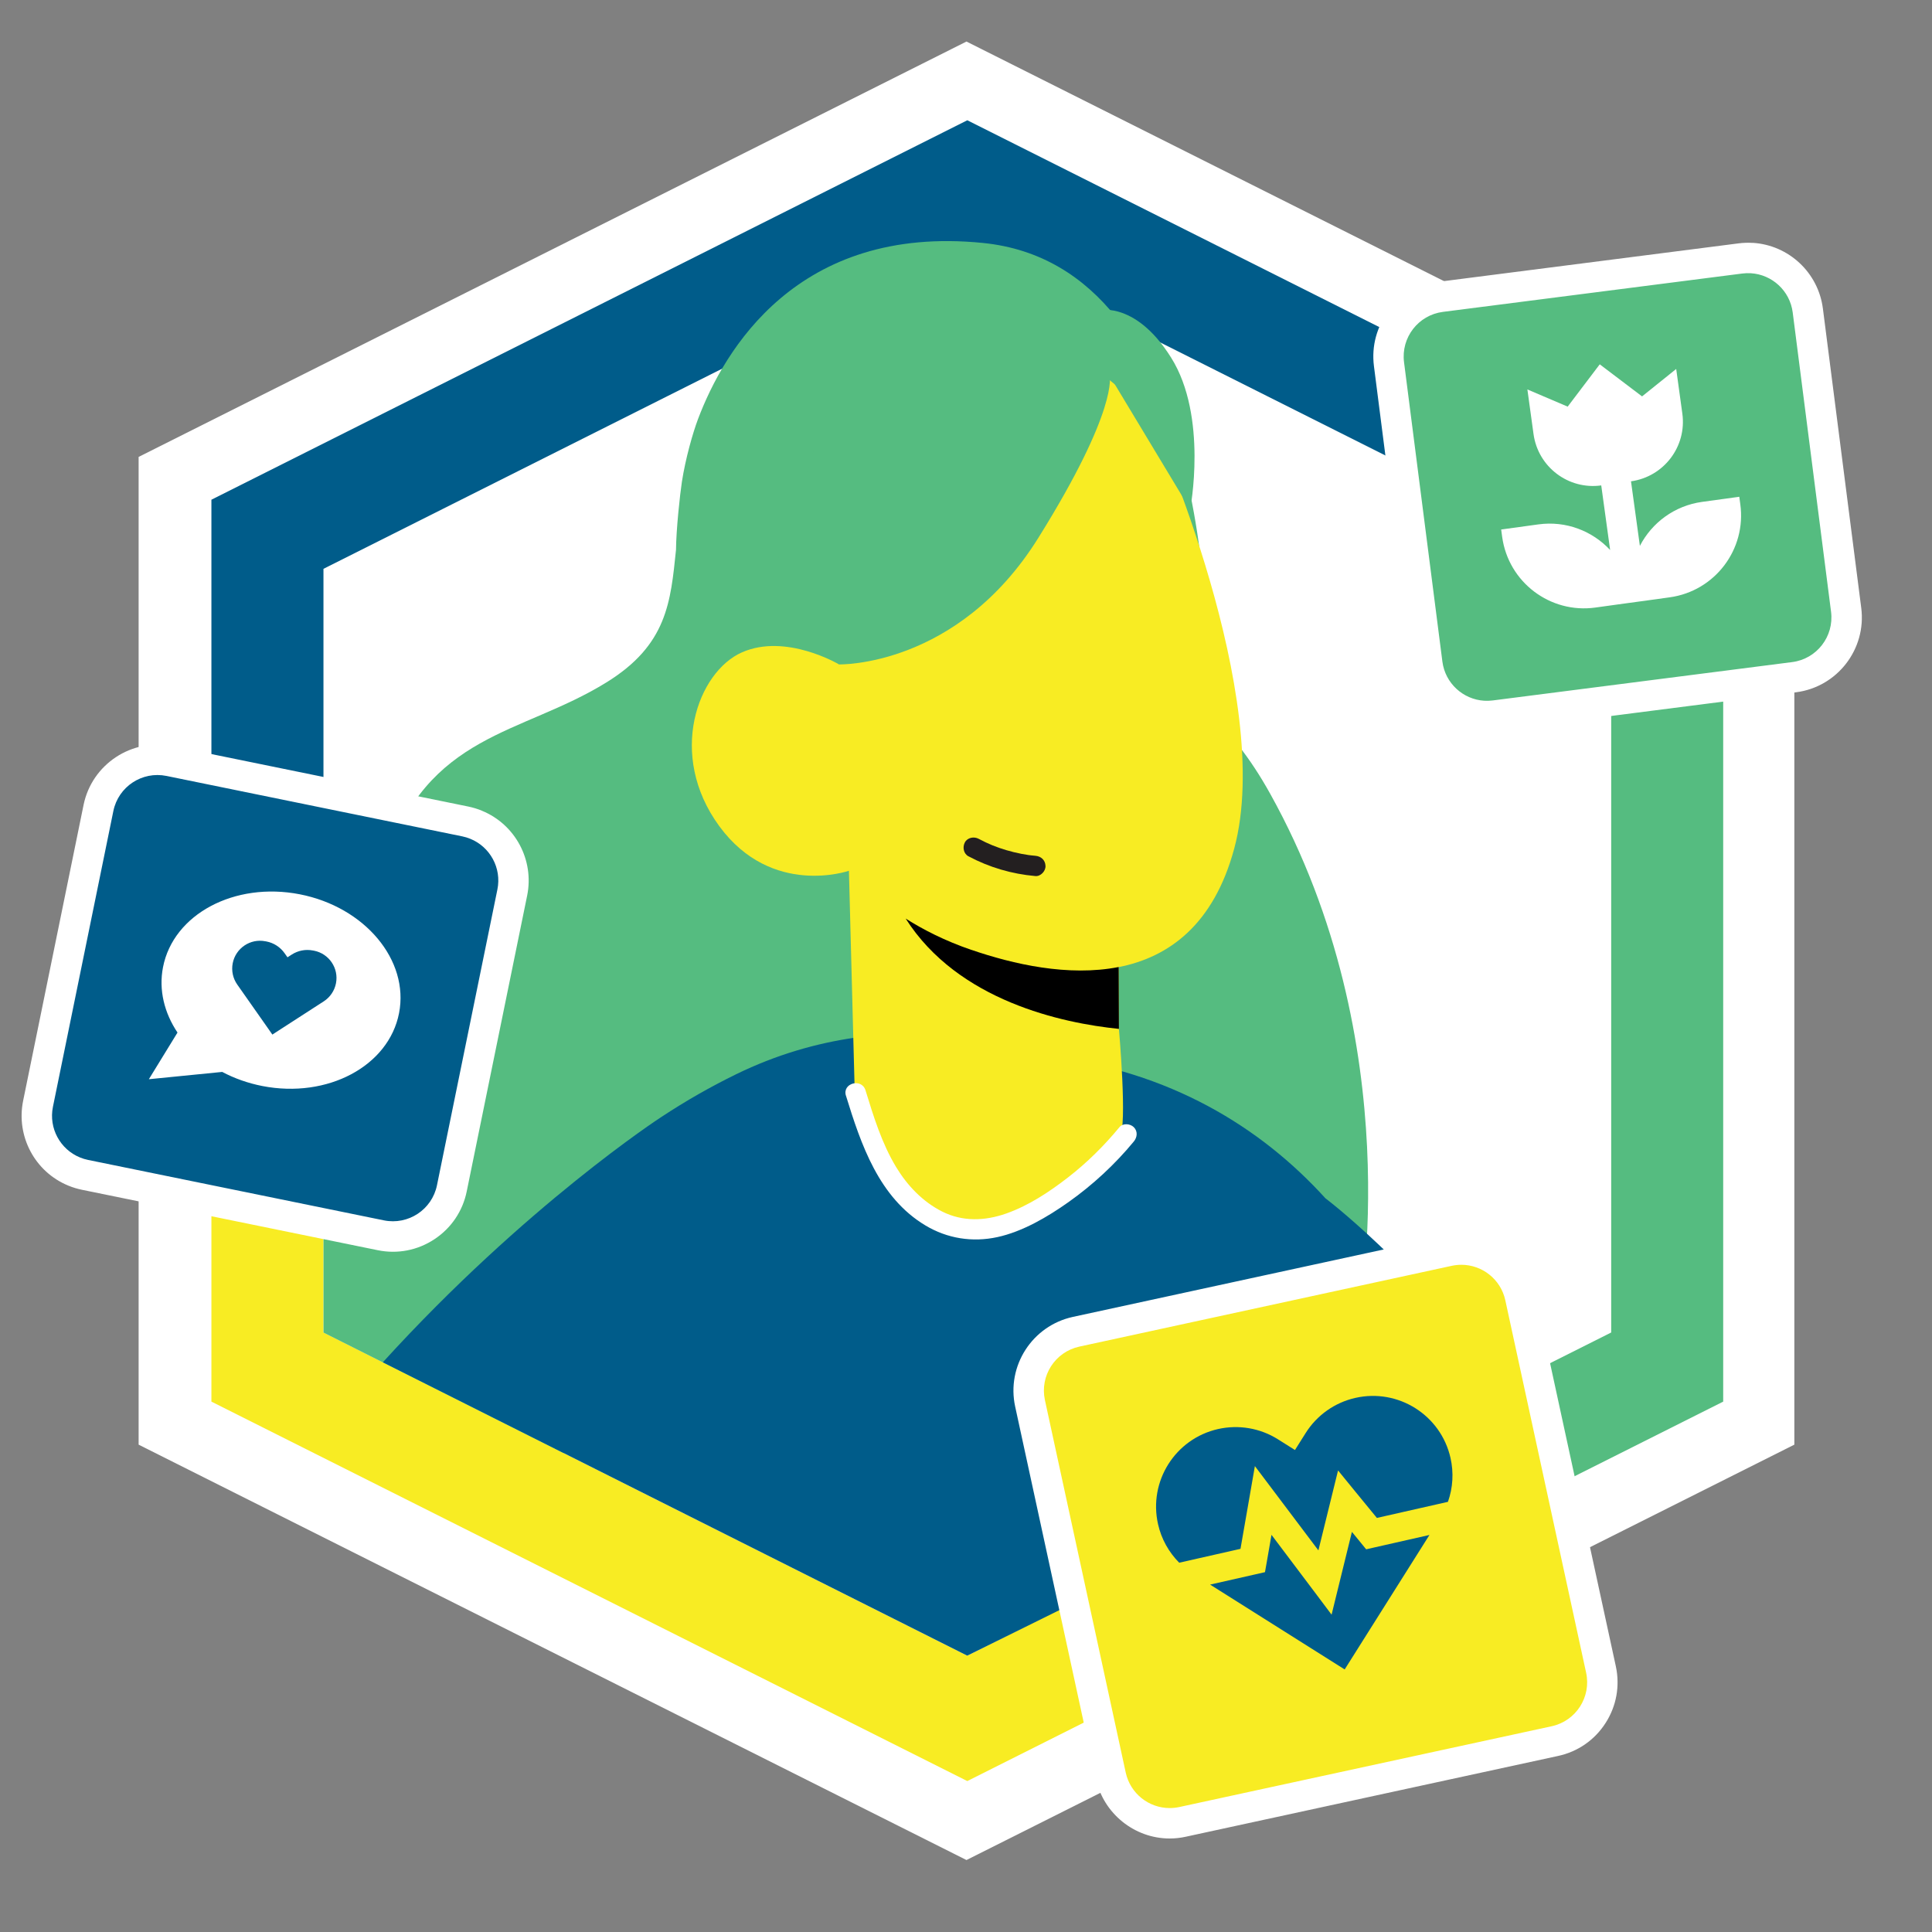
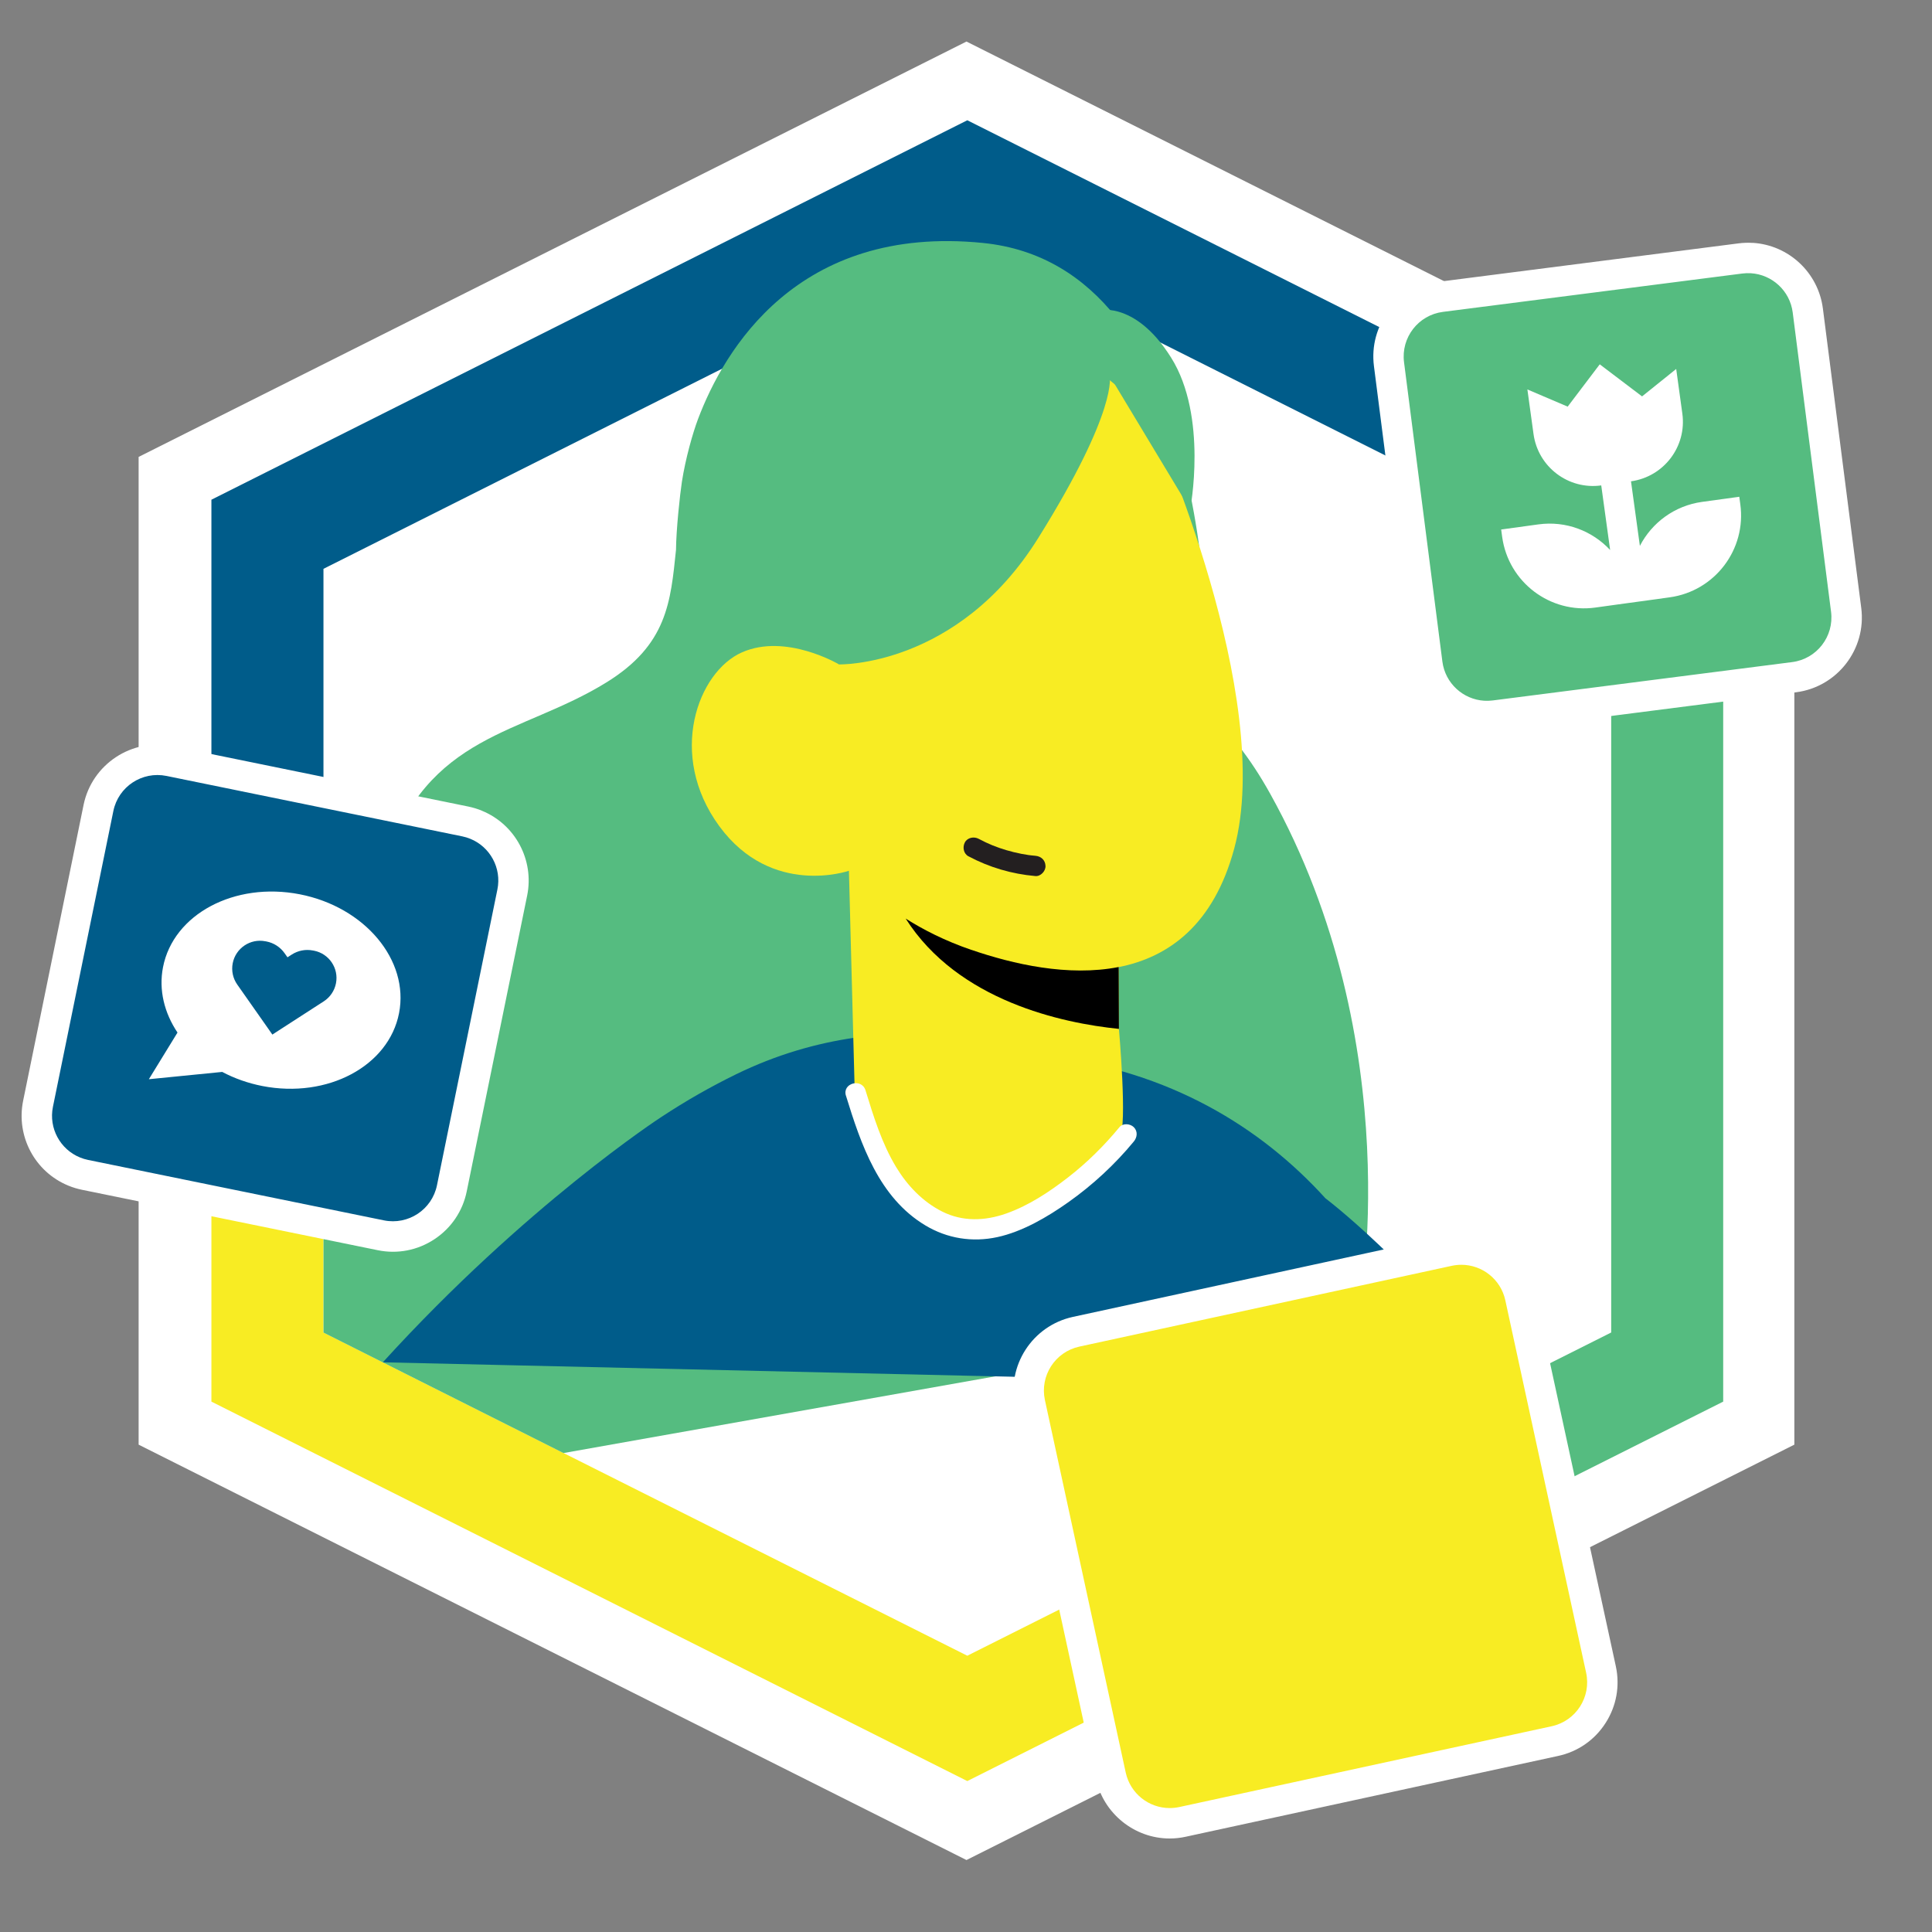
<svg xmlns="http://www.w3.org/2000/svg" id="Layer_1" data-name="Layer 1" viewBox="0 0 400 400">
  <rect x="0" y="0" width="400" height="400" fill="#808080" stroke="none" />
  <defs>
    <style>
      .clshel-1 {
        fill: #000;
      }

      .clshel-1, .clshel-2, .clshel-3, .clshel-4, .clshel-5, .clshel-6 {
        stroke-width: 0px;
      }

      .clshel-2 {
        fill: #55bc80;
      }

      .clshel-3 {
        fill: #005c8a;
      }

      .clshel-4 {
        fill: #231f20;
      }

      .clshel-5 {
        fill: #f8ec23;
      }

      .clshel-6 {
        fill: #fff;
      }
	  .hexwrap {
        fill: #fff;
      }
    </style>
  </defs>
  <path class="hexwrap" d="M371.5,299.1V94.6L200.1,8.6L28.7,94.6V299.1L200.1,385.1L371.5,299.1z" />
  <g class="hex">
    <polygon class="clshel-2" points="356.77 103.46 313.92 81.95 306.97 104.41 333.58 117.77 333.58 275.88 273.73 305.92 286.59 325.42 356.77 290.19 356.77 103.46" />
    <polygon class="clshel-3" points="66.97 117.77 200.27 50.85 306.97 104.41 313.92 81.95 200.27 24.9 43.77 103.46 43.77 202.74 66.97 202.46 66.97 117.77" />
    <polygon class="clshel-5" points="200.27 342.8 66.97 275.88 66.97 202.46 43.77 202.74 43.77 290.19 200.27 368.75 286.59 325.42 273.73 305.92 200.27 342.8" />
  </g>
  <g class="avat">
    <path class="clshel-2" d="M281.4,271.56s10.5-55.27-18.43-107.24c-4.19-7.53-8.55-12.93-12.95-16.69.5-13.4,1.4-92.51-46.51-97.33-38.48-3.87-53.66,22.32-59,36.48-1.08,2.87-2.57,8.09-3.33,12.96-.39,2.53-1.19,9.91-1.22,14.09-1.12,10.76-1.79,19.69-14.45,27.48-17.66,10.91-36.9,10.36-45.85,37.32-8.75,26.41,10.06,39.66-6.28,59.31-2.07,2.5-4.18,4.11-6.4,5.18v32.78l49.68,24.94,164.75-29.27Z" />
-     <path class="clshel-3" d="M312.32,287.4c-20.84-26.55-37.9-39.3-37.9-39.3-13.49-14.87-32.34-26.3-57.2-29.35,0,0-30.97-12.88-64.85,3.68-5.11,2.5-10.34,5.45-15.58,8.92h0s-27.88,18.12-57.53,50.7l121,60.74,112.05-55.4Z" />
+     <path class="clshel-3" d="M312.32,287.4c-20.84-26.55-37.9-39.3-37.9-39.3-13.49-14.87-32.34-26.3-57.2-29.35,0,0-30.97-12.88-64.85,3.68-5.11,2.5-10.34,5.45-15.58,8.92h0s-27.88,18.12-57.53,50.7Z" />
    <path class="clshel-5" d="M231.81,235.37c-12.39,15.19-31.53,19.56-31.53,19.56-19.61-10.32-23.34-29.66-23.34-29.66l-1.18-45,8.05,1.58,47.77,9.24.08,21.95s1.8,20.34.16,22.34Z" />
    <path class="clshel-5" d="M239.04,88.31c-38.94-50.07-74.04,33.04-74.04,33.04l8.69,16.2s-10.95-6.51-20.07-2.49c-9.12,4.01-15.55,21.19-4.69,36,10.87,14.81,26.84,9.22,26.84,9.22,0,0,3.79,4.91,11.72,9.91,3.64,2.29,8.15,4.6,13.56,6.47,8.62,2.96,20.13,5.62,30.54,3.57,10.39-2.04,19.68-8.77,23.94-24.53,8.52-31.57-16.5-87.37-16.5-87.37Z" />
    <path class="clshel-2" d="M173.69,137.56s24.52.66,41.26-26.16c16.74-26.82,14.78-33.63,14.78-33.63l16.68,27.69s3.73-19.2-3.95-31.43c-7.68-12.24-15.65-9.7-15.65-9.7l-53.14,13.28-13.99,42.59,14,17.37Z" />
    <path class="clshel-6" d="M175.14,226.83c3.12,10.13,6.83,21.11,16.45,26.88,4.53,2.72,9.74,3.54,14.9,2.42s10.32-4.12,14.75-7.26c5.03-3.57,9.57-7.77,13.5-12.53.72-.87.86-2.11,0-2.97-.74-.74-2.25-.88-2.97,0-3.17,3.84-6.73,7.37-10.67,10.42s-8.15,5.82-12.76,7.45c-4.41,1.56-9.05,1.73-13.29-.41-4.02-2.03-7.18-5.35-9.5-9.17-2.98-4.93-4.68-10.46-6.36-15.93-.79-2.58-4.85-1.48-4.05,1.12h0Z" />
    <path class="clshel-4" d="M200.52,177.29c4.31,2.3,8.98,3.66,13.84,4.09,1.1.1,2.15-1.04,2.1-2.1-.05-1.22-.92-2-2.1-2.1-.31-.03-.61-.06-.92-.09.01,0-.66-.09-.36-.04-.53-.08-1.07-.17-1.6-.27-1.06-.21-2.11-.46-3.15-.77-2.14-.64-3.76-1.31-5.7-2.34-.97-.52-2.33-.28-2.87.75-.51.97-.28,2.32.75,2.87h0Z" />
    <path class="clshel-1" d="M201.07,196.65c-5.42-1.86-9.93-4.17-13.56-6.47,10.85,17.07,32.48,21.66,44.15,22.84l-.05-12.81c-10.41,2.05-21.92-.6-30.54-3.57Z" />
  </g>
  <g class="icn">
    <g>
      <path class="clshel-3" d="M15.37,242.56c-5.54-2.26-8.69-8.17-7.49-14.04l12.51-61.24c.67-3.26,2.56-6.07,5.34-7.91,2.78-1.84,6.11-2.48,9.37-1.81l61.24,12.51c.76.16,1.51.38,2.23.68,5.54,2.26,8.69,8.17,7.49,14.04l-12.51,61.24c-1.38,6.74-7.98,11.1-14.71,9.72l-61.24-12.51c-.76-.16-1.51-.38-2.23-.68Z" />
      <path class="clshel-6" d="M97.38,173.67c4.07,1.66,6.51,6.03,5.6,10.49l-12.51,61.24c-1.03,5.04-5.95,8.29-11,7.26l-61.24-12.51c-.58-.12-1.14-.29-1.67-.51-4.07-1.66-6.51-6.03-5.6-10.49l12.51-61.24c1.03-5.04,5.95-8.29,11-7.26l61.24,12.51c.58.12,1.14.29,1.67.51M99.76,167.84h0c-.9-.37-1.84-.65-2.79-.85l-61.24-12.51c-8.44-1.72-16.71,3.74-18.43,12.18l-12.51,61.24c-1.5,7.35,2.44,14.75,9.38,17.58.9.37,1.84.65,2.79.85l61.24,12.51c4.09.84,8.26.03,11.74-2.27,3.48-2.3,5.86-5.82,6.69-9.9l12.51-61.24c1.5-7.35-2.44-14.75-9.38-17.58h0Z" />
    </g>
    <path class="clshel-6" d="M82.62,209.76c-2.14,10.97-14.8,17.72-28.3,15.09-3.01-.59-5.8-1.59-8.31-2.92l-15.19,1.51,5.93-9.66c-2.73-4.07-3.92-8.81-3-13.54,2.14-10.97,14.8-17.72,28.3-15.09,13.49,2.63,22.7,13.64,20.57,24.61ZM69.56,203.58c.61-3.12-1.43-6.14-4.55-6.75l-.23-.04c-1.52-.3-3.09.01-4.39.85l-.87.56-.6-.85c-.89-1.26-2.24-2.14-3.76-2.43l-.23-.04c-3.12-.61-6.14,1.43-6.75,4.55-.3,1.54.04,3.13.94,4.41l6.42,9.14.85,1.22,1.26-.82,9.38-6.06c1.31-.85,2.23-2.2,2.53-3.74h-.01Z" />
  </g>
  <g class="icn">
    <g>
      <path class="clshel-5" d="M242.16,377.48c-5.82,0-10.94-4.13-12.18-9.83l-16.73-77.11c-.71-3.25-.1-6.59,1.7-9.39,1.8-2.8,4.59-4.73,7.84-5.44l77.11-16.73c.87-.19,1.77-.29,2.65-.29,5.82,0,10.94,4.13,12.18,9.83l16.73,77.11c.71,3.25.1,6.59-1.7,9.39-1.8,2.8-4.59,4.73-7.84,5.44l-77.11,16.73c-.87.19-1.77.29-2.65.29Z" />
      <path class="clshel-6" d="M302.56,261.86c4.29,0,8.15,2.98,9.1,7.35l16.73,77.11c1.09,5.03-2.1,9.99-7.13,11.08l-77.11,16.73c-.67.14-1.33.21-1.98.21-4.29,0-8.15-2.98-9.1-7.35l-16.73-77.11c-1.09-5.03,2.1-9.99,7.13-11.08l77.11-16.73c.67-.14,1.33-.21,1.98-.21M302.56,255.56c-1.11,0-2.23.12-3.32.36l-77.11,16.73c-8.42,1.83-13.78,10.16-11.95,18.57l16.73,77.11c1.55,7.13,7.96,12.31,15.25,12.31,1.11,0,2.23-.12,3.32-.36l77.11-16.73c4.08-.88,7.57-3.3,9.82-6.81,2.26-3.51,3.01-7.69,2.13-11.76l-16.73-77.11c-1.55-7.13-7.96-12.31-15.25-12.31h0Z" />
    </g>
-     <path class="clshel-3" d="M244.15,323.55c-2.17-2.18-3.71-4.94-4.39-7.98-2.01-8.87,3.55-17.69,12.42-19.7,4.26-.96,8.72-.2,12.42,2.13l3.51,2.21,2.21-3.51c2.33-3.7,6.03-6.32,10.29-7.28,8.87-2.01,17.69,3.55,19.7,12.42.69,3.05.5,6.2-.53,9.1l-14.71,3.33-4.36-5.32-3.68-4.51-1.39,5.65-2.68,10.9-9.11-12.09-4.04-5.36-1.15,6.62-1.83,10.51-12.68,2.87ZM250.55,328.07l9.46-2.14,1.89-.43.34-1.92,1.01-5.81,8.76,11.63,3.68,4.9,1.46-5.95,2.75-11.19,1.81,2.21,1.14,1.4,1.75-.4,11.35-2.57-17.55,27.84-27.85-17.56Z" />
  </g>
  <g class="icn">
    <g>
      <path class="clshel-2" d="M307.11,148.23c-5.95-.37-10.83-4.94-11.58-10.86l-7.94-61.98c-.42-3.3.46-6.57,2.5-9.21,2.04-2.63,4.98-4.32,8.28-4.74l61.98-7.94c.78-.1,1.58-.13,2.36-.08,5.95.37,10.82,4.93,11.58,10.86l7.94,61.98c.87,6.82-3.96,13.07-10.78,13.95l-61.98,7.94c-.78.1-1.58.13-2.36.08Z" />
      <path class="clshel-6" d="M362.5,56.57c4.37.27,8.08,3.61,8.66,8.11l7.94,61.98c.65,5.1-2.95,9.77-8.06,10.42l-61.98,7.94c-.6.08-1.19.09-1.77.06-4.37-.27-8.08-3.61-8.66-8.11l-7.94-61.98c-.65-5.1,2.95-9.77,8.06-10.42l61.97-7.94c.6-.08,1.19-.09,1.77-.06M362.89,50.29h0c-.98-.06-1.98-.03-2.96.1l-61.97,7.94c-4.14.53-7.82,2.64-10.37,5.94-2.55,3.3-3.66,7.4-3.13,11.53l7.94,61.97c.95,7.42,7.05,13.14,14.51,13.6.98.06,1.98.03,2.96-.1l61.98-7.94c8.54-1.09,14.6-8.93,13.5-17.47l-7.94-61.98c-.95-7.42-7.05-13.14-14.51-13.6h0Z" />
    </g>
    <path class="clshel-6" d="M331.21,75.43l8.76,6.64,7.07-5.68,1.27,9.24c.94,6.81-3.82,13.08-10.63,14.02l1.84,13.37c2.47-4.78,7.15-8.32,12.88-9.11l7.7-1.06.21,1.54c1.29,9.36-5.26,17.99-14.62,19.28l-4.62.64-3.08.42-3.08.42-4.62.64c-9.36,1.29-17.99-5.26-19.28-14.62l-.21-1.54,7.7-1.06c5.73-.79,11.18,1.36,14.86,5.3l-1.84-13.37c-6.81.94-13.08-3.82-14.02-10.63l-1.27-9.24,8.34,3.56,6.64-8.76Z" />
  </g>
</svg>